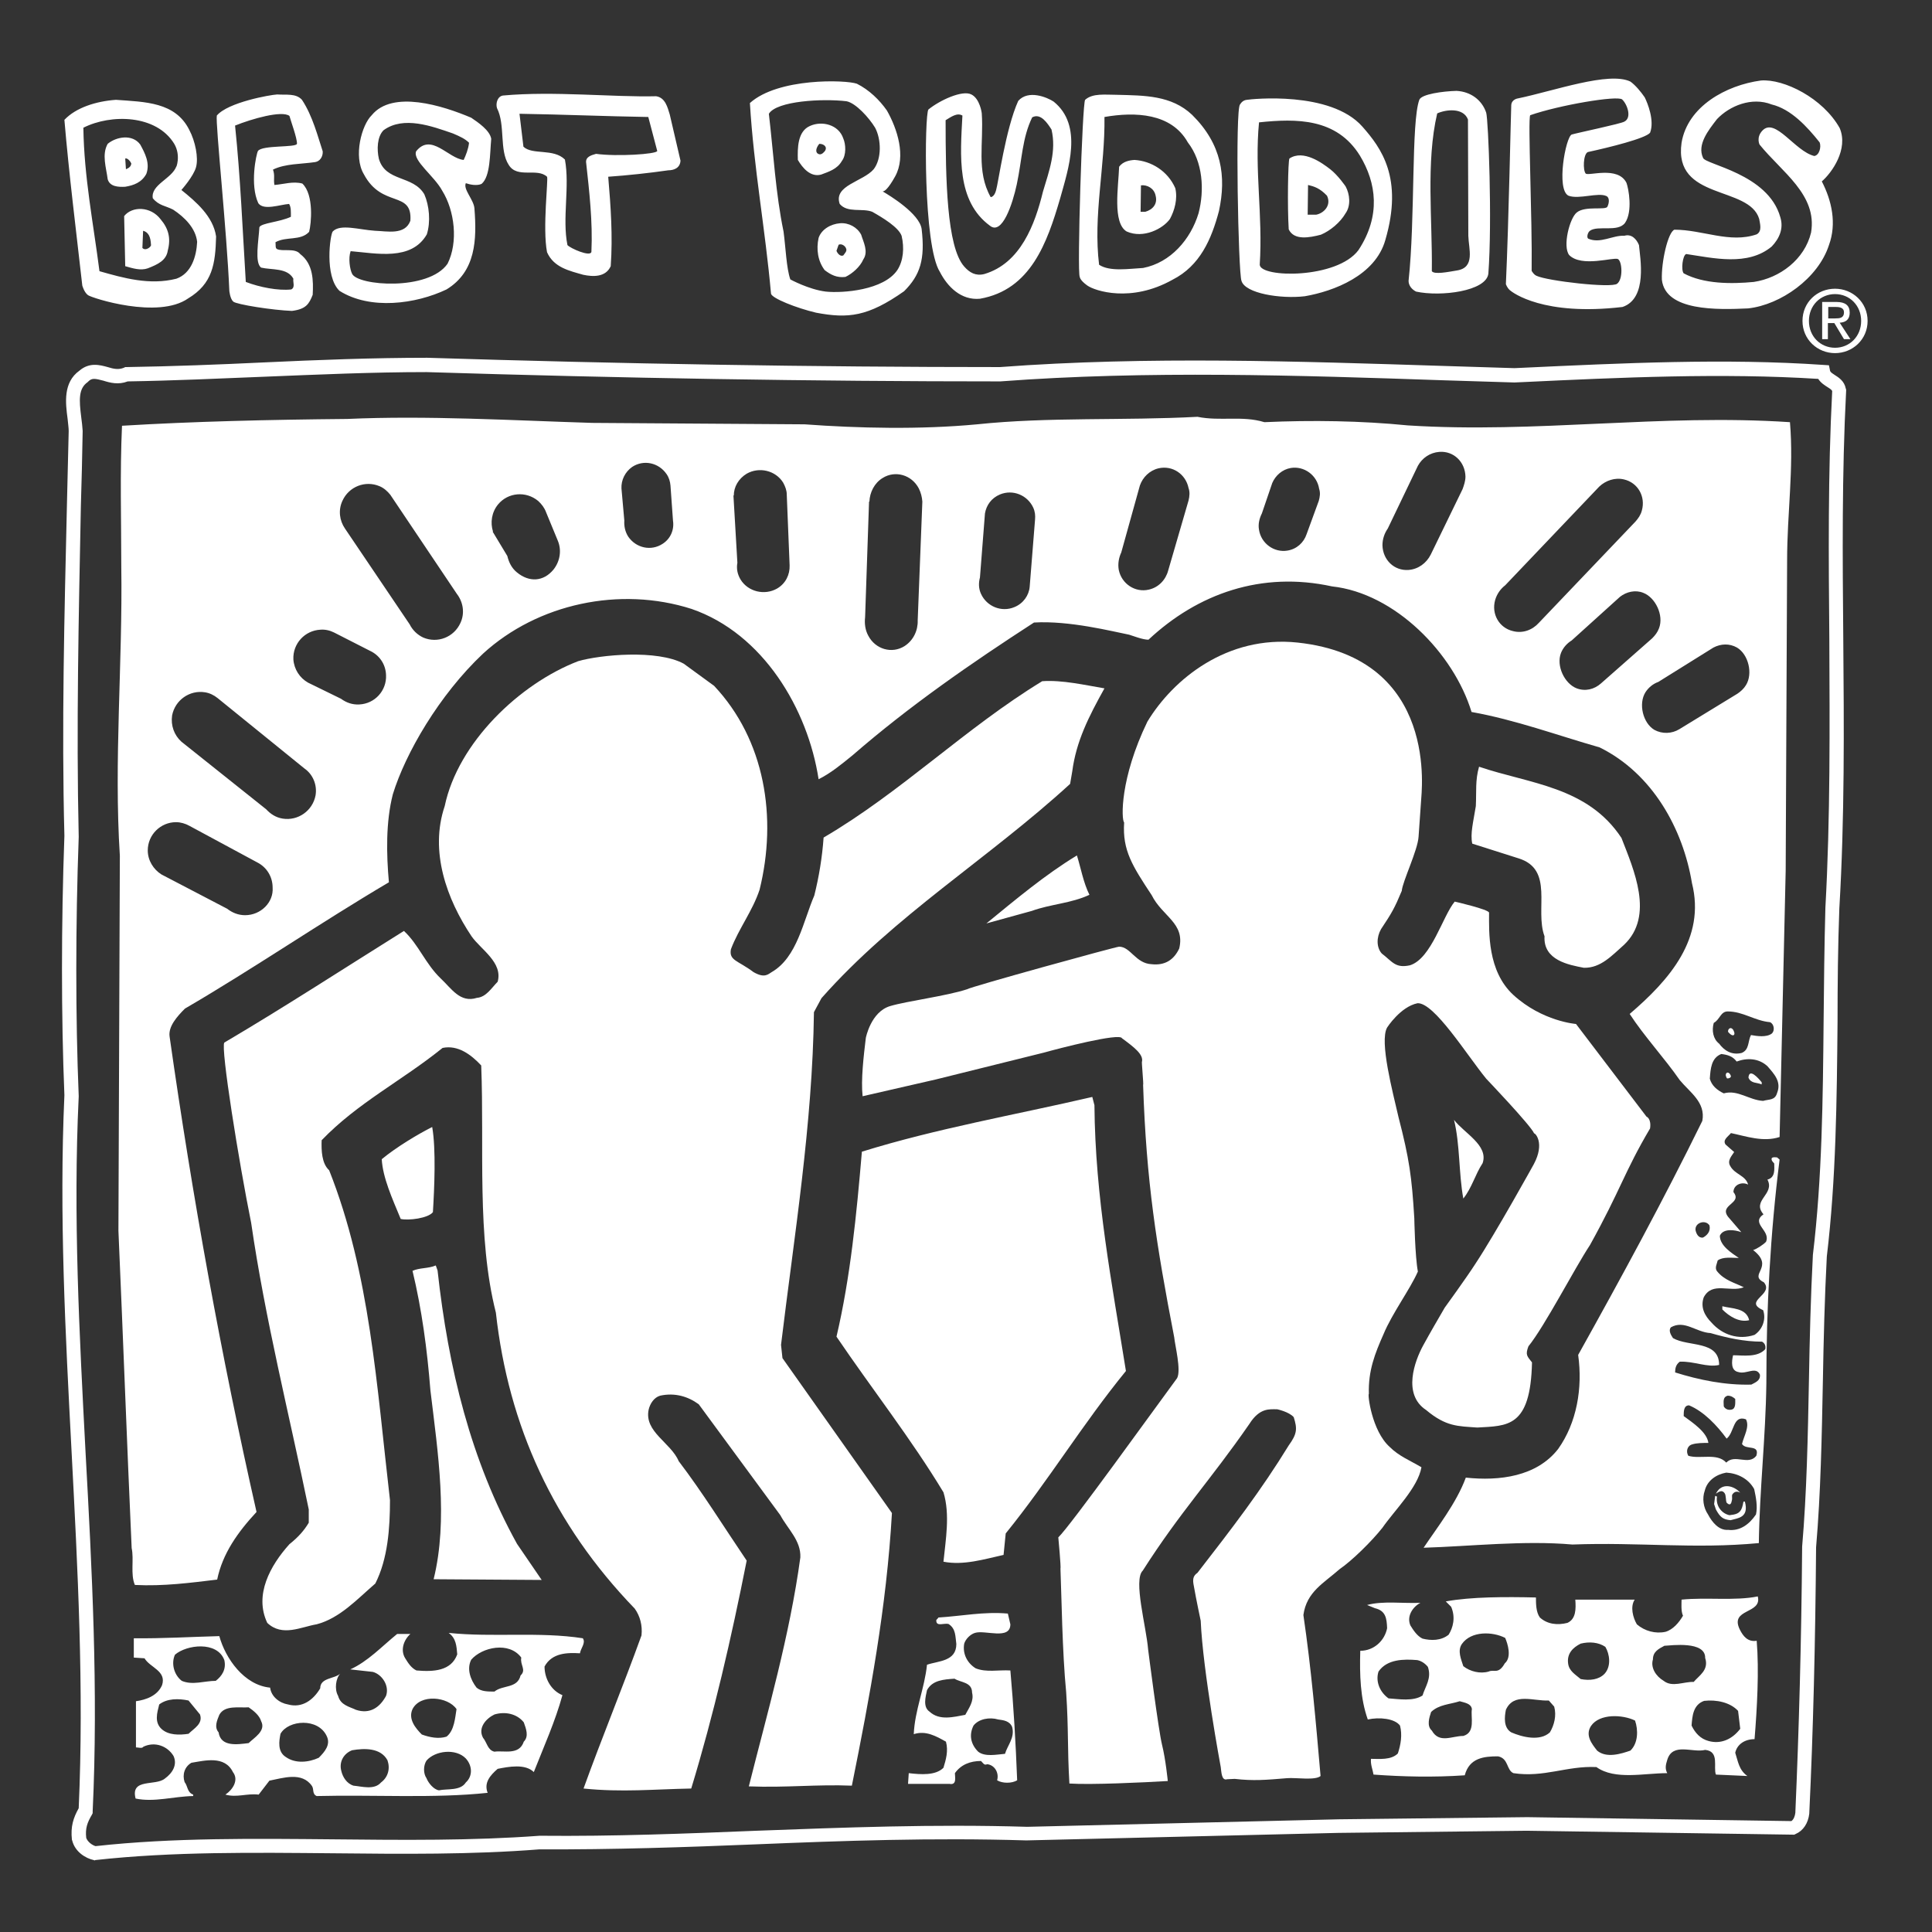
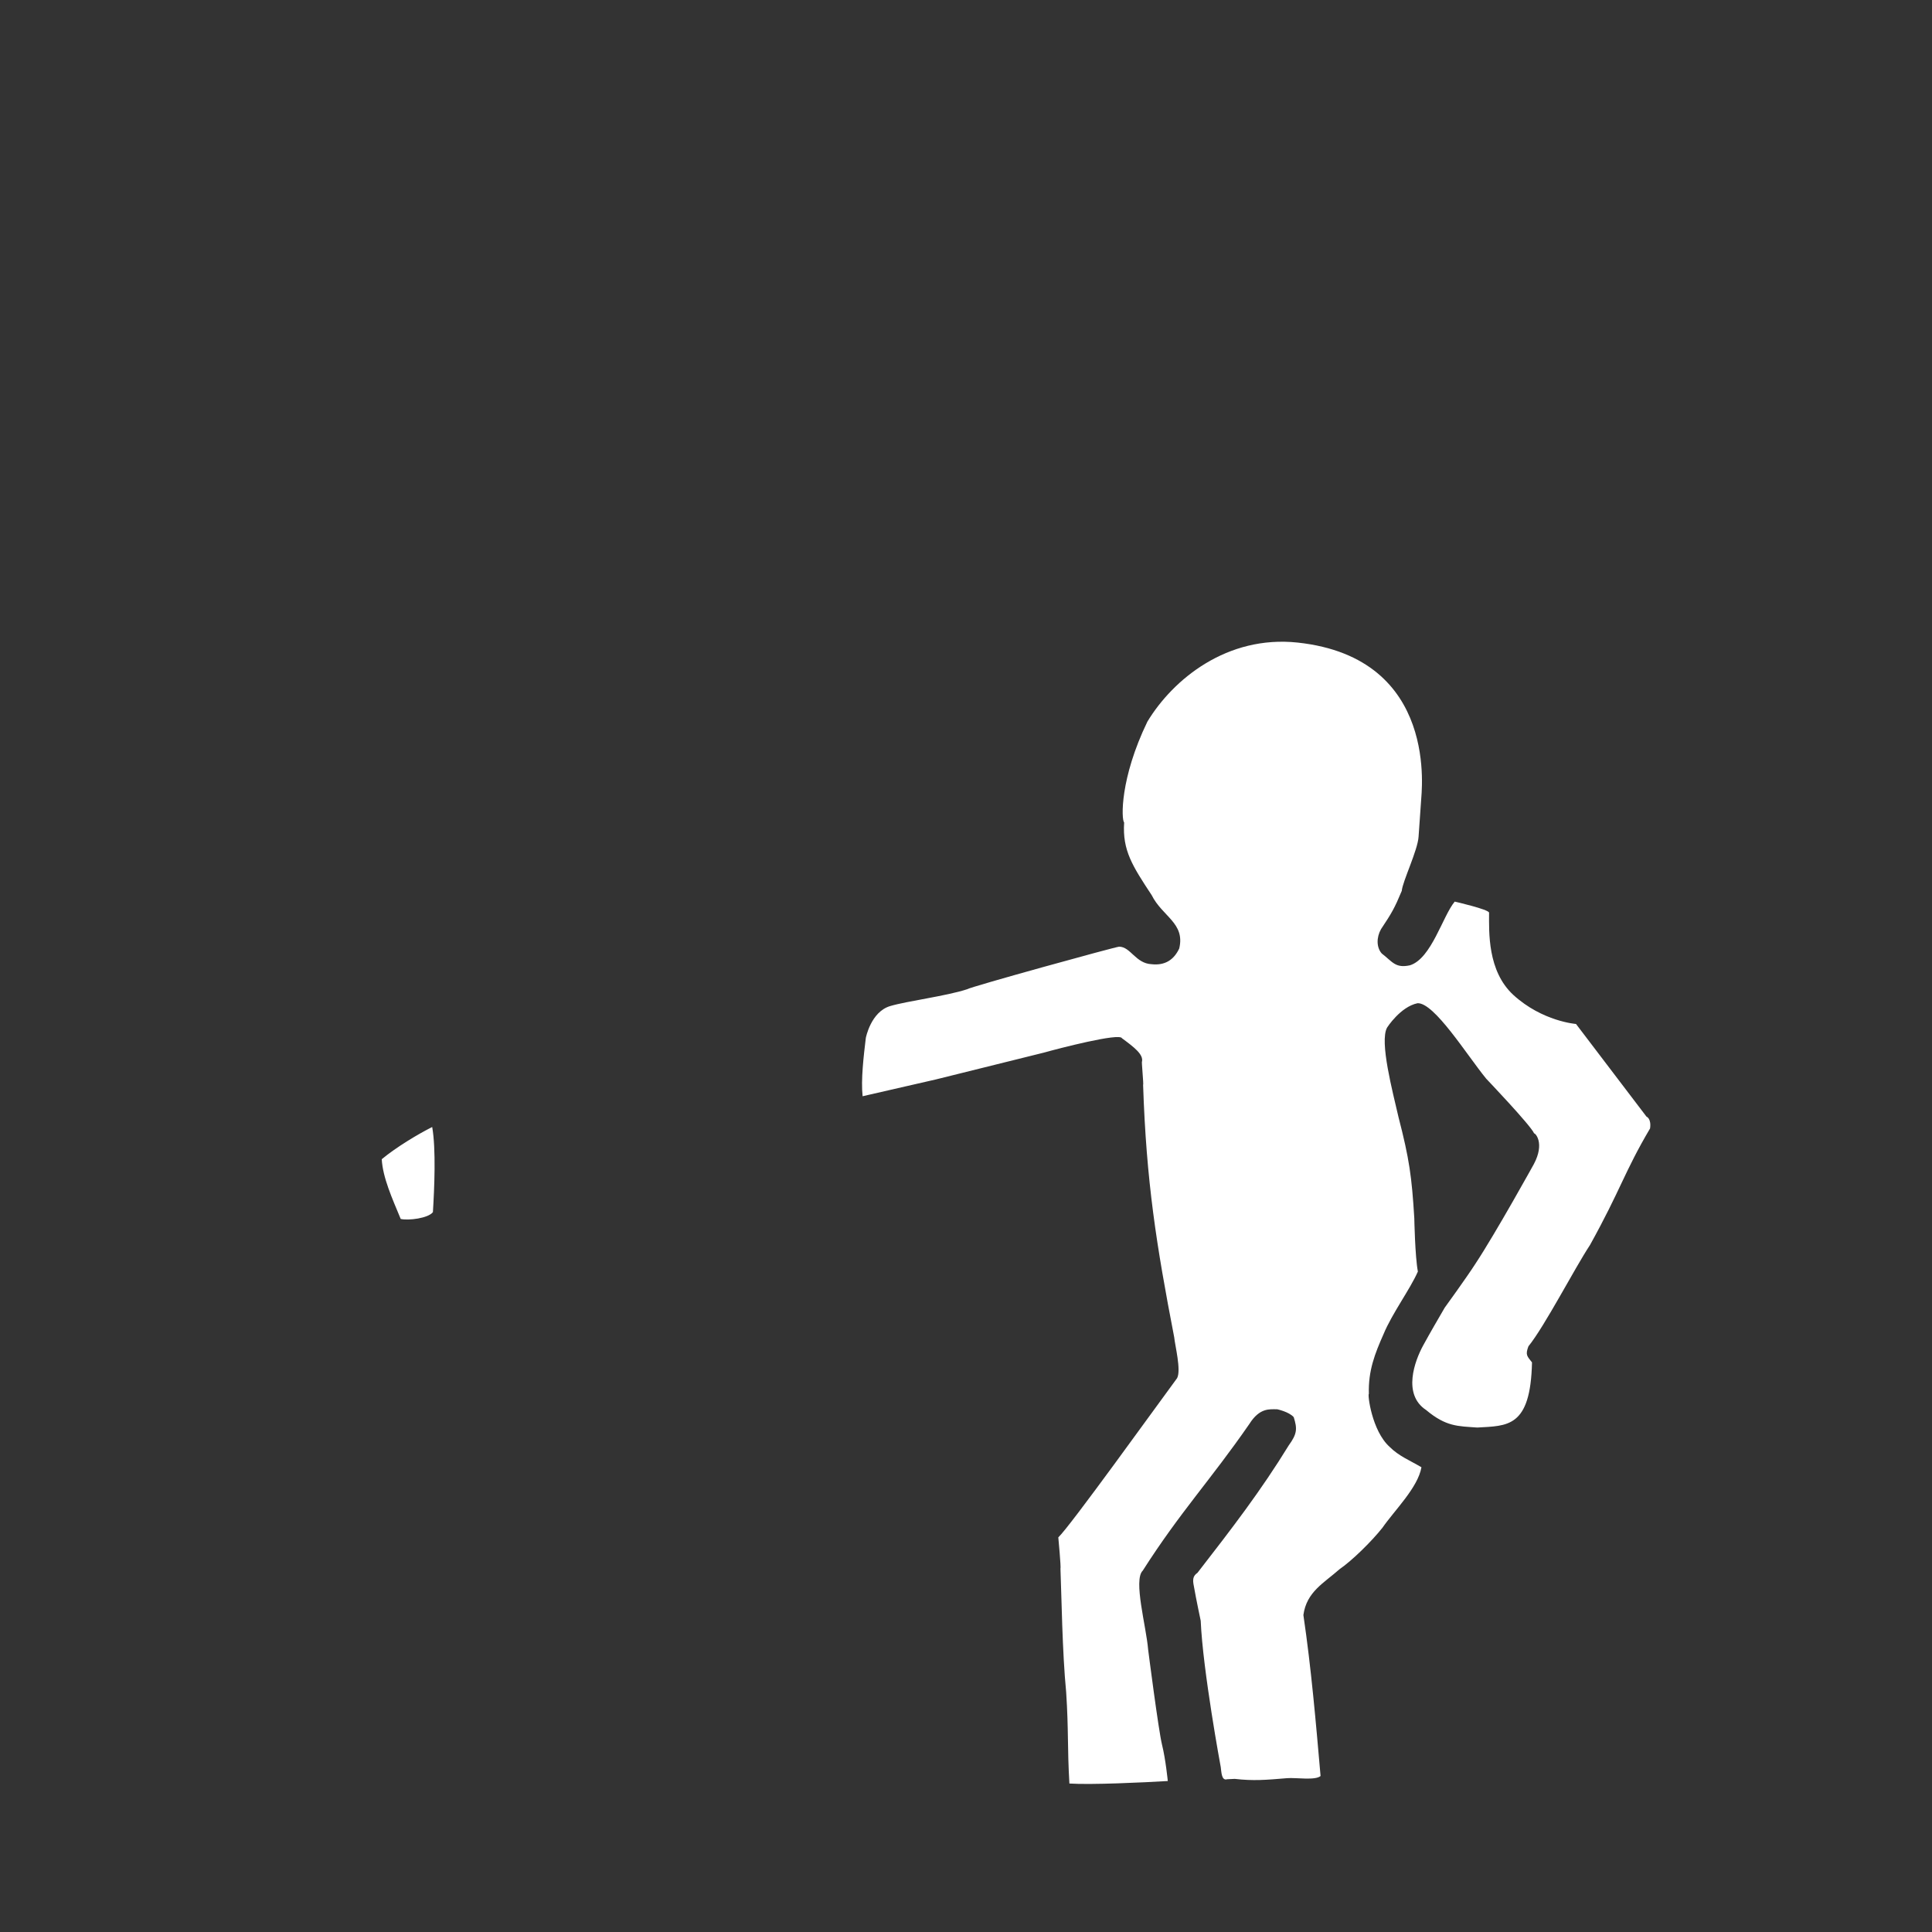
<svg xmlns="http://www.w3.org/2000/svg" version="1.1" id="Best_Buddies_Logo_Group" x="0px" y="0px" viewBox="0 0 540 540" style="enable-background:new 0 0 540 540;" xml:space="preserve">
  <rect x="0" y="0" width="540" height="540" fill="#333333" stroke="none" />
  <style type="text/css">
	.st0{fill:#FFFFFF;}
</style>
-   <path class="st0" d="M26.5,520l-0.3-0.1c-2.3-0.5-5.2-2.3-6-5.4l-0.1-0.3c-0.4-3.7,0.4-6.1,1.9-8.8c1.5-33.6-0.3-67.2-2-99.8  c-1.7-32.5-3.5-66.1-2-99.5c-0.9-22-0.9-47.7,0-72.5c-0.8-30.5,0-61.9,0.7-92.2c0.2-7,0.3-14,0.5-20.9c0-1-0.2-2.2-0.3-3.4  c-0.6-4.5-1.3-10.2,3.3-13.5c2.8-2.4,5.7-1.6,7.9-1c1.6,0.5,3,0.8,4.5,0.2l0.4-0.2l0.4,0c12.8-0.2,25.8-0.7,38.3-1.3  c15-0.7,30.5-1.3,45.7-1.3c54.4,1.7,108.2,2.6,160.1,2.6c41.3-3.1,83.6-1.6,124.5-0.3c6.4,0.2,12.9,0.4,19.3,0.6l2.2-0.1  c27.9-1.3,56.7-2.7,84.2-0.8l1.5,0.1l0.3,1.5c0.1,0.4,0.4,0.6,1.3,1.2c1.1,0.7,2.7,1.7,3.1,3.8l0.1,0.3l0,0.3  c-1.2,23.1-1,46.6-0.8,69.4c0.2,24.5,0.4,49.9-1.1,75.3c-0.4,10.6-0.5,21.3-0.5,31.7c-0.2,21.6-0.4,43.9-3,65.6  c-0.6,11.3-0.9,23.3-1.1,34.8c-0.3,15.4-0.6,31.4-1.9,46.5c-0.2,26.4-0.8,51.4-1.9,74.3l0,0.1c-0.3,2.7-1.7,4.8-3.8,5.7l-0.4,0.2  l-74.8-1.1l-52.6,0.6l-87.2,2.1l-0.1,0c-26-0.8-51.2,0.1-75.5,1.1c-19.6,0.8-39.9,1.5-60.5,1.4c-18.9,1.5-38.6,1.3-57.6,1.1  c-22.1-0.2-45-0.5-66.6,1.9L26.5,520z M24.1,513.7c0.4,1.1,1.6,2,2.6,2.3c21.7-2.4,44.6-2.1,66.7-1.9c19,0.2,38.6,0.4,57.4-1l0.1,0  l0.1,0c20.5,0.2,40.8-0.6,60.4-1.4c24.4-0.9,49.6-1.9,75.7-1.1l87.1-2.1l52.7-0.6l73.8,1.1c0.7-0.5,1-1.5,1.1-2.3  c1-22.8,1.7-47.8,1.9-74.2l0-0.2c1.3-15.1,1.6-31,1.9-46.4c0.2-11.6,0.5-23.6,1.1-35l0-0.1c2.6-21.6,2.8-43.8,3-65.2  c0.1-10.4,0.2-21.2,0.5-31.9c1.4-25.3,1.2-50.6,1.1-75.1c-0.2-22.7-0.4-46.3,0.8-69.3c-0.1-0.3-0.5-0.6-1.3-1.1  c-0.8-0.5-1.9-1.2-2.6-2.3c-27-1.7-55.2-0.4-82.6,0.9l-2.3,0.1l-0.1,0c-6.5-0.2-12.9-0.4-19.4-0.6c-40.8-1.4-83.1-2.8-124.2,0.3  l-0.1,0c-52,0-105.9-0.9-160.3-2.6c-15.1,0-30.6,0.7-45.5,1.3c-12.4,0.5-25.3,1.1-38,1.3c-2.6,1-4.9,0.4-6.8-0.2  c-2.3-0.6-3.2-0.8-4.2,0.2l-0.2,0.2c-2.6,1.8-2.4,5-1.8,9.8c0.2,1.3,0.3,2.6,0.4,3.8l0,0.1l0,0.1c-0.1,6.9-0.3,13.9-0.5,20.9  C22,172,21.3,203.3,22,233.8l0,0.1l0,0.1c-0.9,24.7-0.9,50.4,0,72.3l0,0.1l0,0.1c-1.6,33.2,0.2,66.7,1.9,99.2  c1.8,32.8,3.6,66.7,2,100.6l0,0.5l-0.2,0.4C24.4,509.4,23.8,511,24.1,513.7z" />
  <path id="Buddy_Orange_1_" class="st0" d="M121,338.8c-1.3,1.7-6.8,2.4-9,1.9c-2.4-5.8-5-11.5-5.3-16.7c4.1-3.4,10.3-7.1,14.1-9  C121.9,321.2,121.4,332.3,121,338.8z M406.6,252c-3.4,4.1-6.5,15.9-12.5,17.8c-4.1,0.9-4.9-1-7.9-3.3c-1.5-1.7-1.5-4.5-0.2-6.8  c3-4.5,3.8-5.9,5.8-10.7c0.2-2.6,4.5-11.4,4.7-15.2l0.7-10c0-1.7,5.4-39.9-34.5-44.2c-19.7-2.1-34.8,10.2-42,22.1  c-7.7,15.9-7.3,27.3-6.5,28.2c-0.5,7.8,2.3,12.1,7.7,20.3c3,6,9.4,7.8,7.7,14.9c-1.5,3.2-4,4.8-7.7,4.4c-4.5-0.2-5.9-4.9-9.1-4.9  c-0.9,0-41.5,11.2-42.5,11.9c-5.8,1.9-16.8,3.3-21.5,4.7c-5.4,1.6-6.8,8.9-6.8,8.9c-0.6,5-1.4,11.7-0.9,16.3l20.5-4.7l30.2-7.5  c3.9-1.1,21.2-5.6,21.8-4c3.4,2.5,6,4.5,5.6,6.5c-0.2-0.2,0.5,6.5,0.3,6.5c0.9,27.1,3.7,44.7,8.7,70.6c0.2,2.2,2,9.2,0.8,11.4  c-6.2,8.4-29.9,41.4-33.2,44.5c0,0,0.8,8.5,0.6,8.7c0.3,7.4,0.5,23.4,1.6,34.6c0.7,10.8,0.3,15.2,0.9,25.5c6,0.4,20.8-0.3,27.5-0.7  c0,0-0.6-6.1-1.6-10.1c-1-4-3.9-26.7-3.9-26.7c-0.5-6.3-4.2-19.4-1.5-22c10.6-16.6,18.8-25.1,29.8-41c2.9-4.6,5.7-4.1,7.8-4.1  c0,0,3.3,0.7,4.6,2.2c1,3.2,1,4.6-1.4,7.9c-7.8,12.7-15.8,23.1-25.5,35.6c-1.3,0.9-1.4,1.9-1,3.8c0.6,3.5,1.9,9.6,1.9,9.6  c0.6,14,5.6,40.9,5.6,40.9c0.2,1.4,0.2,3.9,1.8,3.4l2.1-0.1c5.2,0.6,8.7,0.3,14.7-0.2c2.4-0.2,7.8,0.7,9.3-0.6  c-1.3-14.9-2.6-30.1-4.8-45c0.9-6.5,5.7-8.9,10.1-12.8c3.5-2.4,9-7.8,12-11.6c3.4-4.9,9.9-11.2,10.9-16.9c-3.2-1.9-6.3-3.1-8.9-5.7  c-5-4.5-6.2-14.8-5.8-14.8c-0.2-6.5,1.7-11.3,4.1-16.7c2.4-5.8,7.4-12.5,9.6-17.5c-0.8-4.2-1-14.9-1-14.9  c-0.7-11.6-1.4-16.6-4.4-28.2c-1.6-7-5.4-21.2-3.2-25.1c0,0,3.7-5.8,8.5-6.8c4.7-0.2,13.8,14.5,19.2,21.1c0,0,12.5,13.1,13.4,15.3  c0.2-0.2,3.1,2.6-0.1,8.6c0,0-10.5,19-16.3,27.8c-2.5,3.9-8.6,12.3-8.6,12.3c-2.2,3.8-3.8,6.5-6.1,10.7c-2.2,4.1-5.8,13.5,0.9,17.9  c5.6,4.7,8.9,4.5,14.3,4.9c8.4-0.5,14.9,0.1,15.3-18.2c-1.4-1.8-1.9-2.1-1-4.5c4.6-5.7,12.9-21.8,17.2-28.3  c8.6-15.5,9.6-20.4,16.8-32.6c0.4-2.8-1-3.3-1-3.3l-19.7-25.9c0,0-9.4-0.7-17.5-8.1c-7.3-6.7-6.8-17.7-6.8-23  C416.2,254.2,406.6,252,406.6,252z" />
-   <path id="Buddy_Yellow_1_" class="st0" d="M453.2,234.2c3.4,8.8,9.3,21.8,0.7,29.9c-3.4,3-6.5,6.5-11.2,6.4  c-4.2-0.8-11.4-2.1-11-8.8c-2.8-7.5,2.8-18.7-7.3-21.8l-12.9-4.1c-0.6-2.8,0.3-6.1,1-10.5c0.2-4.1-0.2-7.2,0.9-11  C427.5,219.1,443.7,219.8,453.2,234.2z M191.1,185.5c-7.4-4-23.3-2.5-29.5-0.7c-16.4,6.3-33.6,22.8-37.3,40.5  c-4.3,12.7,0.6,26.1,7.5,36.4c2.6,3.7,8.8,7.3,7.3,12.7c-1.7,1.7-3.2,4.3-5.8,4.5c-4.7,1.5-7.1-2.6-10.1-5.4  c-4.3-4.1-6.2-9.5-10.3-13.3c-16.8,10.5-33.4,21.3-50.2,31.2c-1.1,1.3,4.1,33.6,7.5,50.4c3.9,26.9,10.6,53.4,16.1,80.1v3.7  c-1.3,2.2-3,4.1-5.4,6c-5.4,6-9.9,14.2-6.2,22c4.2,4,9.5,1.1,13.8,0.4c6.5-1.7,11.4-7.1,16.4-11.4c3.5-6.9,4.1-15.5,4.1-23.3  c-3.7-31.9-5.6-63.5-17-92.2c-2.1-1.9-2.2-5.6-2.1-8.4c10.1-10.5,22.4-16.6,33.8-25.8c4.3-0.9,8,1.9,10.8,4.9  c0.9,23-1.3,47.8,4.1,69.1c3.5,31.6,16.1,59.2,38.8,82.7c1.5,2.1,2.2,4.7,1.9,7.5c-5.2,14.4-11,28.4-16.2,42.8  c10.8,1.1,19.6,0.2,30.1,0c6.3-20.7,11.2-42,15.5-63.7c-6.3-9.3-12.3-19-19-27.8c-2.2-5.2-9.7-8.2-8.4-14.4c0.4-1.7,1.5-3.4,3.2-3.9  c4.1-0.9,7.8,0.2,10.8,2.4l22.8,31c2.1,3.9,5.8,7.1,5.6,11.8c-3,22-9.2,43.3-14.4,64c10.5,0.4,19-0.6,28.8-0.2  c5-24.8,9.7-49.9,11.2-76.2l-30.6-43.3l-0.4-3.7c3.7-30.6,8.8-61.6,9.2-93l2.1-3.9c20.5-23.2,46.7-39,69.5-59.9l0.6-3.5  c1.1-8.4,4.6-15.3,9-23.2c-5.4-0.9-11.8-2.4-17.4-2c-21.5,13.1-39.4,31-61.1,43.7c-0.4,5.6-1.3,11-2.6,16.2  c-3.1,7.2-4.8,17.3-11.9,21.4c-1,0.6-2,1.8-5.1,0c-4.4-3.3-6.9-3.2-6.3-6.4c2.2-5.8,6-10.6,8-16.6c5-20.2,1.5-41.9-12.7-57  L191.1,185.5z" />
-   <path id="Bottom" class="st0" d="M486.3,455.5c-3-6,6.3-4.3,5-9.3c-6.3,1.3-14.4,0.2-21.3,0.9c0,1.1-0.2,3.2,0.4,4.5  c-1.1,1.9-2.8,3.9-4.9,4.5c-2.8,0.6-5.8-0.2-8-2.1c-1.1-1.9-1.9-4.9-0.6-6.9h-16.6c0.2,2.6,0.2,5.4-2.2,6.5  c-2.8,0.7-5.6,0.4-7.7-1.5c-1.1-1.5-1.1-3.9-1.1-5.6c-8.6-0.2-18.1-0.2-25.2,1.1l1.5,1.5c1.3,3,0.5,5.9-0.7,7.8  c-2.1,1.7-4.9,1.7-7.3,1.1c-1.5-0.7-2.6-2.4-3.4-3.7c-1.1-2.6,0.7-5.2,2.8-6.3c-5,0.2-10.5-0.6-14.9,0.6l2.2,0.9  c3,0.7,3.3,2.8,3.4,5.6c-0.7,3.5-3.7,6.3-7.5,6.3c-0.2,6.7,0,13.3,2.1,19.2c3.2-0.7,7.5-0.3,9,1.7c0.7,2.6,0.2,5.4-0.6,7.8  c-1.9,1.9-5.2,1.5-7.5,1.5c-0.2,1.5,0.5,3.1,0.7,4.4c8.2,0.6,16.9,0.8,25.5,0.2c1.3-4.9,5.4-5.3,9.3-5.3c3,0.6,2.3,3.8,4.3,4.7  c8.6,1.3,14.9-2.1,23.2-1.7c5.2,3.7,13.3,1.7,19.8,1.7c-0.7-1.3-0.4-2.4,0-3.7c1.5-5,7.1-1.9,10.6-2.8c4.1,0.4,2.2,4.9,3,6.9  l8.8,0.4c-2.4-1.7-2.6-4.1-3.4-6.5c0.5-2.3,2.6-3.8,5.4-3.8c0.7-8.6,1.3-19.1,0.6-27.5C488.5,459,487.2,457.3,486.3,455.5z   M388.1,474.7c-2.4-1.7-3.7-4.7-2.8-7.5c2.4-3.5,7.1-3.5,10.8-3.2c1.1,0.2,2.2,0.9,3,1.9c1.1,3.2-0.7,5.4-1.5,8  C395,475.6,391,474.9,388.1,474.7z M409,485.2c-3.2,0-6.7,2.2-8.8-1.5c-1.5-1.3-0.7-3.7-0.2-5.2c2.2-2.1,5.2-2.1,8-3  c1.3,0.4,3.2,0.6,3.4,2.2C411,479.9,412.5,484.2,409,485.2z M416.1,467.2c-2.4,0.7-5.2,0-7.1-1.5c-0.6-1.9-1.7-4.3-0.4-6.2  c2.6-3.7,8.6-3.5,12.1-1.7c0.7,1.6,1.9,5.4-0.1,7.1C418.8,468.1,417.6,466.5,416.1,467.2z M433.2,484.2c-2.8,2.6-7.8,1.3-10.8,0  c-2.2-1.3-1.9-4.3-1.5-6.3c2.2-4.9,7.7-2.4,12-2.6l1.5,1.7C435.1,479.5,434.4,482.2,433.2,484.2z M441.8,469.3  c-1.5-1.3-3.2-2.2-3.5-4.3c-0.4-2.8,1.3-4.5,3.5-5.6c2.4-0.6,5-0.4,6.9,0.9c1.2,2,1.7,5.4-0.2,7.5  C446.9,469.5,444.3,469.8,441.8,469.3z M455.7,489.3c-2.6,0.9-6.7,2.2-9.3,0c-1.5-1.9-3.4-4.3-1.7-6.9c2.4-3.5,8.8-3.2,12.3-1.5  C457.9,483.5,457.9,487.2,455.7,489.3z M465,469.8c-2.2-1.3-3.7-3.7-3-6c0-2.1,1.5-2.9,3.2-3.8c2-0.1,11.5-1.4,11.4,3.4  c1.1,3.4-1.7,4.9-3.2,6.7C470.6,470,467.4,471.7,465,469.8z M477.5,486.6c-2.2-0.6-3.7-2.2-4.7-4.3c0.2-2.6,0.4-5.8,3.5-6.9  c3.4-0.4,7.3,0.4,9.5,2.8l0.6,5C484.2,486.1,481,487.6,477.5,486.6z M282.4,466.9c-3.4-0.2-6.7,0.6-9.7-0.6  c-2.4-1.5-3.7-4.1-3.2-6.9c0.4-1.3,1.7-2.6,3-3c2.8-0.9,9.9,2.1,9.9-2.4l-0.7-3c-6.7-0.6-12.9,0.7-19.4,1.1  c-0.2,0.4-0.7,0.6-0.6,0.9c0,1.7,2.2,0.6,3.4,0.9c2.1,1.3,1.9,3.5,2.2,5.6c0,4.9-5,4.7-8.2,5.8c-0.7,6.7-3.4,12.7-3.7,19.4  c3.4-1.1,6.3,0.6,9,2.1c0.7,2.6,0,5-0.7,7.3c-2.2,2.2-6.3,1.9-9.7,1.5l-0.2,3h11.6c2.1,0.4,1.5-1.9,1.5-3c1.7-2.4,4.3-3.4,7.3-3.4  c0.6,0.6,0.9,1.3,1.7,0.9c2.1,0.2,3.4,2.4,2.8,4.5c1.5,0.9,4.1,0.9,5.6,0C283.9,487.2,283.3,476.9,282.4,466.9z M259.8,478.4  c-1.9-1.3-1.1-4.1-0.7-6c1.5-2.8,4.7-3,7.7-3.2c1.7,1.1,4.9,0.9,4.9,3.9c0.6,2.4-0.9,4.3-1.9,6.2C266.5,479.9,262.6,481,259.8,478.4  z M280.9,490.2c-2.4,0.2-5.6,0.9-7.5-0.6c-2.1-2.1-2.6-4.7-1.3-7.3c1.5-1.9,4.5-2.4,6.9-1.7c1.5,0.2,3.2,0.4,3.9,2.1  C283.7,485.7,281.6,487.8,280.9,490.2z M162.9,457.9c-12.3-1.9-25-0.2-37.5-1.5c2.1,1.5,2.2,3.7,2.4,6c-1.7,4.7-6.7,4.9-11.4,4.5  c-1.5-0.7-2.4-2.2-3.2-3.5c-1.3-2.2-0.4-5,1.5-6.7H111c-4.3,3.5-8.2,7.7-13.1,9.9l6.3,0.7c2.6,0.7,4.7,3.9,3.7,6.7  c-1.7,3.2-4.5,5.2-8.4,3.9c-1.9-0.9-4.3-1.3-5-3.9c-1.1-1.9-0.6-5,0.6-6.2c-1.7,1.5-5.6,1.1-5.6,4.1c-1.9,3.2-5,5.6-9,4.5  c-2.4-0.4-4.7-2.2-5-4.7c-7.3-0.7-12.5-8.2-14.2-14.4c-7.7,0.2-16.1,0.7-23.9,0.6v5.4l3,0.2c1.5,2.6,6.2,3.5,4.9,7.5  c-1.3,3-4.5,4.1-7.3,4.5v12.9c0.7,0,1.7,0.4,2.1-0.2c3.2-1.5,6.7-0.2,8.4,2.6c1.1,2.4-0.2,4.7-2.4,6.3c-2.6,2.2-9.7-0.2-8.2,5.6  c5.2,1.1,10.6-0.6,16.1-0.7v-0.4c-1.7-0.6-1.5-2.4-2.4-3.5c-0.7-2.1,0-4.3,1.9-5.4c3.7-0.6,9.3-2.1,11.6,2.6c1.7,2.2,0,4.9-2.1,6.3  c3.2,0.9,6-0.4,9.3,0l3-3.9c3.7-0.7,9.1-2.6,11.9,1.5c0.6,0.9,0,2.2,1.3,2.8c15.9-0.4,32.9,0.7,47.8-0.9c-1.1-2.8,0.7-4.9,2.8-6.7  c3-0.6,7.7-1.5,10.1,0.9c2.8-7.1,6-14.2,8-21.5c-3.2-1.3-5-4.7-5-8c2.1-3.9,6.5-3.9,9.9-3.7C162.3,460.7,163.8,459.2,162.9,457.9z   M52.7,484.6c-2.6,0.4-5.6,0.4-7.5-1.3c-2.1-1.9-1.3-4.5-0.7-6.9c2.2-1.7,5.4-1.7,8.2-1.1l3.2,3.9C56.8,481.8,54.2,483.1,52.7,484.6  z M50.8,469.8c-2.2-1.7-3-4.9-1.9-7.3c3.2-2.8,11.8-3.9,13.8,1.5c0.6,2.6-0.7,4.5-2.4,5.8C57.2,469.8,53.8,471.1,50.8,469.8z   M69.5,487.2c-3.2,0.4-7.8,1.1-8.4-3c-1.3-1.5-0.4-3.4,0.2-4.9c1.5-2.8,5.6-1.9,8.2-2.1c1.3,0.9,3,2.2,3.5,3.9  C74.4,483.8,71,485.7,69.5,487.2z M89.1,491.3c-2.8,1.3-6.5,1.7-9.2-0.2c-2.4-1.5-1.9-4.5-1.5-6.5c2.2-3.9,10.5-4.5,12.9,0.6  C92.5,487.6,90.8,489.6,89.1,491.3z M106.5,498.2c-1.9,2.2-5.4,1.1-7.7,0.9c-1.9-0.6-3-2.4-3.4-4.1c-0.7-2.6,0.7-4.9,3-5.8  c3.5-0.6,8-0.7,9.9,2.8C109.1,494.3,108.5,496.7,106.5,498.2z M115.3,477.7c2.2-4.3,9.9-3.5,12.3,0c-0.4,2.4-0.6,6-2.8,7.7  c-2.2,0.7-4.7,0.2-6.9-0.6C116.2,483.1,114,480.5,115.3,477.7z M130.2,498.2c-1.5,2.4-5.2,1.7-7.5,2.2c-1.5-0.2-3-2.1-3.5-3.4  c-0.9-1.3-0.9-3.5,0-4.9c2.4-2.8,8.2-3.5,11-0.6C132.1,493.6,132.1,496.5,130.2,498.2z M131.7,463.9c3-3.5,10.6-5.2,14-0.6  c-0.4,2.1,1.5,3.4-0.2,5c-0.9,3.7-5,2.6-7.3,4.5c-1.9,0-3.7,0-5-1.1C131.5,469.5,130.4,466.5,131.7,463.9z M146.4,486.8  c-1.3,3.9-5.6,2.4-8.2,2.8c-1.9-0.4-2.1-2.6-3.2-3.9c-1.5-2.8,0.9-5.4,3.2-6.5c3-0.9,6.3-0.2,8.2,2.2  C147,483.1,147.9,485.3,146.4,486.8z" />
-   <path id="Background_Teal" class="st0" d="M414.4,325.1c-2.1,3.2-3,6.9-5.4,9.9c-1.3-7.1-0.9-15.1-2.6-22  C409.2,316.7,416.1,320.1,414.4,325.1z M305.3,306.6c-21.5,5-43.5,8.8-64.4,15.3c-1.5,17.6-3.2,35.1-7.1,51.7  c9.9,14.6,20.9,28.6,29.9,43.5c1.9,6.2,0.6,13.4,0,19.4c5.6,1.1,11.4-0.7,16.8-1.9l0.6-6c12-14.8,21.5-30.6,33.6-45.4  c-3.9-24.5-8.6-48.4-8.8-74.3L305.3,306.6z M275.7,258.1l12.7-3.5c5.2-1.9,11-2.1,16.1-4.5c-1.7-3.4-2.4-7.5-3.5-11  C292.1,244.5,283.9,251.4,275.7,258.1z M121.8,353.7c-2.1,0.9-4.5,0.6-6.5,1.5c2.6,10.8,4.1,22,5,33.4c2.1,17.4,5,36.2,0.9,52.8  l30.2,0.2l-6.9-10.1c-12.9-23.3-19.2-49.1-22.2-76.4L121.8,353.7z M482,417.3c0.5,0.6,0.3,2.1,0.6,2.7c1,1,1.3,0.3,1.5-0.8  c0.1-0.4-0.1-1.2,0.1-1.5c0.4-0.6,1.1-1.1,2.2-0.5c-1.7-1.9-5.2-3-6.8,0.3C480.7,416.7,481.4,416.5,482,417.3z M500.3,118  c-36-2.4-71,3.2-106.8,0.9c-13.1-1.3-26.9-1.5-40.1-0.9c-6.2-1.9-12.3-0.2-18.7-1.5c-20.7,1.1-41.6,0-61.6,2.1  c-15.9,1.5-33.2,1.1-48.2,0l-59.4-0.4c-22.6-0.7-46.1-2.1-68.5-1.1c-21.8,0.2-43.1,0.7-62.9,1.9c-0.6,13.3-0.2,26.3-0.2,39.4  c0.4,26.9-2.1,54.3-0.4,80.8L33.1,344c1.3,29.7,2.4,59.9,3.7,88.7c0.7,3.2-0.4,7.3,0.9,10.3c8,0.4,15.5-0.6,23-1.5  c1.5-7.3,5.8-13.3,11-18.9c-9.9-43.7-17.9-87.9-24.3-132.9c-0.4-2.8,2.1-5.6,4.3-7.8c19.2-11.2,37.7-23.9,57-35.3  c-0.7-7.8-0.9-16.8,1.1-24.6c3.5-11.4,12.9-27.7,25.2-39.3c15.3-14,38.3-18.9,58.3-12.5c20,6.9,32.5,28,35.5,47.6  c3.4-1.7,6.3-4.1,9.5-6.7c15.9-13.8,33.1-25.7,50.7-37.1c9.9-0.6,22,2.5,26.6,3.4c1.3,0.4,3.8,1.4,5.4,1.4  c13.8-12.9,31.6-19.2,51.3-14.9c17.6,1.9,34,18.7,39,35.1c12.3,2.2,23.9,6.5,35.8,9.9c14.8,7.3,23.3,22.8,25.8,37.9  c3.9,15.5-6.3,27.1-17.4,36.6c4.1,6.3,9.7,12.3,14,18.5c2.8,3.4,7.3,6.2,6.3,11.4c-10.8,22-22.6,43.7-34.7,65.4  c1.3,9.3-0.4,19-5.6,26.3c-6,7.7-16.4,9-25.8,8c-2.6,7.1-8.2,14.2-11.8,19.6c13.1-0.4,28-2.1,41.6-0.9c18.7-0.7,34,1.3,52.1-0.4  c0.2-14.9,1.9-29.5,2.1-44.6c0-21.3,1.1-41.8,3.7-62.6l-0.7-0.6c-0.4,0-1.1-0.2-1.5,0.2c-0.2,0.7,0.4,1.1,0.7,1.5  c0,1.5,0.4,3.9-1.9,4.5c2.2,4.1-4.5,5.8-1.1,9.7c-3.7,2.6,2.1,4.5,0.7,7.7c-0.9,0.9-2.6,2-3.6,2.3c6.2,4.8-1.5,6.8,3,9  c3,3.5-6,5.2-0.2,7.8c0.9,2.6-0.2,5.4-2.4,6.9c-4.5,1.5-9,0-12-3.4c-1.9-1.9-3.2-4.3-2.2-7.1c2.4-4.5,7.3-1.3,11.2-2.8  c-2.6-1.3-5.4-1.9-7.5-4.5c-0.7-0.9,0-2.1,0.2-3c1.5-1.1,4-0.7,5.9-0.7c-1.9-1.3-5.3-3.4-5.3-6.2c0.9-2.1,4.1-1.7,6-1l-3.7-4.3  c-2.6-3.4,4.1-3.7,1.5-6.9c0-2.1,2.4-3,4.1-2.1c-0.7-2.6-3.7-2.8-5-5.2c-0.9-1.5,0.4-2.8,1.1-3.9l-2.4-2.1c-0.9-1.3,0.7-2.2,1.5-3.2  c4.3,0.9,9,2.6,13.6,1.1c0.6-24.8,1.1-49.3,1.7-74.5l0.4-86.6C499.5,143.4,501.4,131.1,500.3,118z M68.5,255.8c-1.9,0-3.6-0.7-5-1.8  l-18.4-9.6l0,0c-2.2-1.4-3.8-3.9-3.8-6.7c0-4.4,3.6-7.9,7.9-7.9c1.3,0,2.6,0.4,3.7,1l0,0l19.1,10.3l0,0c2.5,1.3,4.2,3.9,4.2,7  C76.5,252.2,72.9,255.8,68.5,255.8z M88.2,222.3c-0.8,4.3-4.9,7.2-9.2,6.5c-1.9-0.3-3.4-1.3-4.6-2.6l-23.7-18.9l0,0  c-2-1.8-3-4.5-2.6-7.3c0.8-4.3,4.9-7.2,9.2-6.5c1.3,0.2,2.5,0.8,3.5,1.6l0,0l24.3,19.7l0,0C87.4,216.4,88.7,219.3,88.2,222.3z   M100.4,196.9c-1.9,0.1-3.6-0.5-5.1-1.6l-9.2-4.5l0,0c-2.3-1.3-3.9-3.7-4.1-6.5c-0.2-4.4,3.2-8.1,7.6-8.3c1.3-0.1,2.6,0.2,3.8,0.8  l0,0l10,5.1l0,0c2.6,1.2,4.4,3.7,4.5,6.8C108.1,193,104.8,196.7,100.4,196.9z M128.7,174.1c-1.8,4-6.4,5.8-10.4,4.1  c-1.7-0.8-3-2.1-3.8-3.7l-18.1-26.8l0,0c-1.5-2.2-1.9-5.1-0.7-7.7c1.8-4,6.4-5.8,10.4-4.1c1.2,0.5,2.2,1.4,3,2.4l0,0l18.6,27.7l0,0  C129.4,168.2,130,171.3,128.7,174.1z M154.7,159.2c-2.8,3.4-6.8,3.6-10.2,0.8c-1.5-1.2-2.3-2.9-2.7-4.6l-4.1-6.8l0.1,0  c-0.8-2.5-0.4-5.4,1.4-7.6c2.8-3.4,7.8-3.8,11.2-1c1,0.9,1.8,2,2.2,3.1l0,0l3.3,8l0,0C157,153.7,156.6,156.8,154.7,159.2z   M185.2,152c-3.2,2.1-7.4,1.2-9.6-2c-0.9-1.4-1.2-3-1.1-4.5l-0.8-9l0,0c-0.1-2.3,1-4.6,3-6c3.2-2.1,7.4-1.2,9.6,2  c0.7,1,1,2.1,1.1,3.2l0,0l0.7,9.8l0,0C188.5,148.1,187.4,150.6,185.2,152z M220.7,158c0.1,2.6-1.1,5.1-3.5,6.5  c-3.5,2-8.1,0.9-10.2-2.5c-0.9-1.5-1.2-3.1-0.9-4.7l-1.1-18.8l0.1,0c0-2.4,1.3-4.7,3.6-6.1c3.5-2,8.1-0.9,10.2,2.5  c0.6,1.1,1,2.2,1,3.3l0,0L220.7,158L220.7,158z M256.5,173.4L256.5,173.4c0.1,2.8-1.2,5.6-3.7,7.2c-3.5,2.2-8.1,0.9-10.1-2.9  c-0.9-1.6-1.1-3.5-0.9-5.2l1.1-32.3l0.1,0c0.1-2.6,1.4-5.2,3.7-6.6c3.5-2.2,8.1-0.9,10.1,2.9c0.6,1.2,0.9,2.4,1,3.7l0,0L256.5,173.4  z M287.8,164L287.8,164c-0.2,2.4-1.8,4.7-4.3,5.7c-3.6,1.5-7.7-0.2-9.3-3.7c-0.7-1.5-0.7-3.1-0.3-4.6l1.4-17.9l0,0  c0.4-2.3,1.8-4.3,4.2-5.3c3.6-1.5,7.7,0.2,9.3,3.7c0.5,1.1,0.6,2.2,0.5,3.3l0,0L287.8,164z M332.2,139.9l-5.7,19.6l0,0  c-0.7,2.6-2.7,4.7-5.4,5.3c-3.8,0.9-7.6-1.6-8.4-5.5c-0.3-1.7,0-3.4,0.7-4.9l5.2-18.7l0,0c0.8-2.3,2.7-4.2,5.2-4.8  c3.9-0.9,7.6,1.6,8.4,5.5C332.6,137.5,332.5,138.7,332.2,139.9L332.2,139.9z M368.6,140l-3.4,9.3l0,0c-0.8,2.4-2.8,4.2-5.4,4.6  c-3.7,0.6-7.3-2-7.9-5.8c-0.3-1.6,0.1-3.2,0.8-4.6l2.9-8.5l0,0c0.9-2.1,2.8-3.8,5.2-4.2c3.7-0.6,7.3,2,7.9,5.8  C369.1,137.8,368.9,138.9,368.6,140L368.6,140z M408.8,136.7l-8.9,18.3l0,0c-1.2,2.4-3.5,4.1-6.2,4.3c-4,0.3-7.2-2.8-7.3-6.9  c0-1.8,0.6-3.4,1.5-4.7l8.4-17.5l0,0c1.2-2.2,3.4-3.7,6-3.9c4-0.3,7.2,2.8,7.3,6.9C409.6,134.4,409.2,135.6,408.8,136.7L408.8,136.7  z M495.2,288.9c-1.5,1.1-4.1,0.7-5.8,0.4c-0.9,1.7-0.4,4.1-2.6,5c-2.8,0.7-4.9-0.7-6.3-2.6c-1.7-1.3-2.1-3.7-1.5-5.8  c1.7-0.9,1.9-3.2,3.9-3.2c4.3,0,7.5,2.6,11.8,3C495.8,286.1,496.2,288,495.2,288.9z M430.1,174.1c-1.8,2-4.5,3-7.2,2.3  c-3.9-0.9-6.1-4.8-5-8.7c0.5-1.7,1.5-3.1,2.8-4.1L447,136l0,0c1.8-1.7,4.4-2.6,6.9-2c3.9,0.9,6.1,4.8,5,8.7c-0.3,1.2-1,2.2-1.8,3.1  l0,0L430.1,174.1L430.1,174.1z M447.5,191c-1.9,1.7-4.4,2.3-6.8,1.4c-3.4-1.3-5.8-6.3-4.4-9.9c0.6-1.5,1.7-2.7,3-3.5l13.5-12.2l0,0  c1.8-1.4,4.3-2,6.5-1.1c3.4,1.3,5.8,6.3,4.4,9.9c-0.4,1.1-1.1,2-1.9,2.8l0,0L447.5,191L447.5,191z M469.4,203.8L469.4,203.8  c-2.1,1.3-4.8,1.4-7,0.2c-3.2-1.9-4.5-7.3-2.5-10.5c0.9-1.4,2.2-2.4,3.6-2.9l15.4-9.6l0,0c2.1-1.1,4.5-1.2,6.6,0  c3.2,1.9,4.5,7.3,2.5,10.5c-0.6,1-1.5,1.8-2.4,2.4l0,0L469.4,203.8z M490.8,423.3c-1.9,2.8-4.5,4.7-7.8,4.3  c-2.6,0.2-4.5-2.2-5.6-4.3c-1.3-1.9-1.7-4.5-0.9-6.7c0.7-2.8,3.2-4.5,6-5c3.2,0.2,6.2,1.7,7.8,4.6  C490.8,418.5,491.3,421.1,490.8,423.3z M490.9,406.9c-2.2,2.8-6-0.6-8.4,1.9c-2.6-2.8-7.3-0.9-10.6-1.9c-0.7-1.1-0.4-2.8,1.1-3.2  c1.3-0.4,3-0.4,4.5-0.4c-0.4-3-4.3-5.6-6.9-7.5c0-1.3,0-3,1.5-3c4.1,1.7,7.8,5.6,10.5,9.3c2.2-1.7,1.7-6.7,5.4-5.4  c1.1,2.1-0.6,4.7-1.1,6.9C488,405.4,491.9,403.6,490.9,406.9z M482.9,390.1c0.9,0,1.5,0.4,2.1,0.9c0,1.1,0.2,2.8-1.1,3  c-0.9,0.2-1.7-0.2-2.1-0.9C481.8,392,481.4,390.5,482.9,390.1z M478.1,372.6c4.5,1.3,9.3,2.4,14.4,2.4c0.7,0.4,1.1,1.1,0.9,2.1  c-2.2,2.4-6.2,1.7-9,1.7c-0.4,1.7-0.7,4.3,1.5,4.7c2.2,0.7,4.9-1.7,6,0.7c0.2,1.7-1.3,2.2-2.4,2.8c-7.3,0.2-14.6-1.3-21.3-3.4  c0-1.1,0.2-2.2,1.3-3c3.9-0.2,7.7,1.7,11,0.9c0-6.9-8.6-5-12.9-7.5c-0.6-0.9-1.3-2.1-0.6-3C470.8,368.8,474.1,372.4,478.1,372.6z   M476,345.9c-1.3,0.2-1.9-1.1-2.1-2.1c-0.2-2.1,2.8-3,3.9-1.3C478.2,344.2,477.1,345.3,476,345.9z M496.7,305.5  c-0.6,2.1-2.2,1.7-3.9,2.2c-3.9-0.2-7.1-3.2-11-2.1c-1.9-0.9-3.4-2.2-3.9-4.1c0.2-2.8,0.4-5.8,3.2-6.9c1.7,0.2,3.2,0.6,4.3,2.1  c3-1.1,6.2-0.9,8.6,1.3C495.8,300.1,498,302.3,496.7,305.5z M487.7,419.7c1.2,4.5-1.9,4.6-4,5.2c-2.1-0.2-2.9-0.8-4.1-3l-0.5-1.5  l0.3-2.3l0.5,0.2c-0.4,2.8,1.5,4.8,3.5,5.2c1.7-0.2,2.9-0.4,3.5-2.1l0.2-0.7l0.2-1L487.7,419.7z M483,288.4c0,0-0.1-0.7,0.5-1  c0.5-0.2,0.9,0.4,0.9,0.4s0.7,1.1,0.2,1.5C484,289.7,483,288.4,483,288.4z M483.8,300.8c0,0.4-0.6,0.7-1.1,0.6c0,0-0.5-0.7-0.3-1.2  C482.6,299.5,483.5,299.7,483.8,300.8z M492.4,302.5v0.6c-1.3-0.6-3-0.2-3.7-1.9C488.9,298.4,491.5,301.4,492.4,302.5z M481.4,365.1  c2.6,0.7,6.7,0.4,7.5,3.9c-2.8,0.7-5.6-1.1-7.5-3V365.1z" />
-   <path id="Best_Buddies_Violet" class="st0" d="M517,87.4c0-2-1.2-3-3.7-3h-4v10.4h1.6v-4.5h1.8l2.7,4.5h1.8l-3-4.6  C515.9,90.1,517,89.3,517,87.4z M511,89v-3.2h2.1c1.1,0,2.3,0.2,2.3,1.5c0,1.6-1.2,1.7-2.5,1.7H511z M512.9,80.7c-5,0-9.1,3.8-9.1,9  c0,5.2,4.2,9,9.1,9c4.9,0,9.1-3.8,9.1-9C522,84.5,517.8,80.7,512.9,80.7z M512.9,97.2c-4.1,0-7.3-3.2-7.3-7.5c0-4.3,3.2-7.5,7.3-7.5  c4.1,0,7.3,3.2,7.3,7.5C520.2,94,517,97.2,512.9,97.2z M511.2,68.5c2.2-6,0.8-12.4-2-17.8c2.8-2.4,7.5-9,5-14.9  c-4.7-8.4-15.6-13.8-22-13.3c-9.7,1.3-20.5,7.2-22.2,17.4c-2.3,16.2,18.9,11.9,21.7,21.3c0.2,1.3,0.9,3.4-0.7,4.3  c-7.5,2.6-15.1-1.3-23-1.3c-1.8,0.7-3.7,9-3.5,14c1,8.8,15.5,8.4,24.1,8C497.7,85.2,508.2,77.8,511.2,68.5z M490.2,78.8  c-6.3,0.6-14,0.6-19.6-2.4c-0.8-0.9-0.3-5.1,0.7-5.4c7.5,1.1,17.2,3.5,23.9-2.1c2.1-2.2,3.4-5,2.4-8.2C494.2,48.5,476.5,46,476,44.1  c-1.7-3.7,1.5-7.7,3.9-10.8c3.5-3.7,9.7-6.3,15.3-4.1c5.4,1.3,9.9,6.2,13.4,10.6c0.5,1.3-0.1,3.6-1.5,3.8  c-5.4-1.3-10.9-10.9-14.5-7.1c-1.8,1.9-0.8,3.9-0.8,3.9c6.2,7.7,16.2,14,14.4,24.6C504.4,72.5,497.5,77.7,490.2,78.8z M455.7,22.8  c-6-2.9-21.3,2.6-31.4,4.7c0,0-1.8,0.2-1.9,1.9c-0.1,1.6-0.7,32.7-1.5,50c0,0,0.3,1,1.1,1.7c0.8,0.7,9.4,7.3,31.5,4.7  c7.1-2.4,4.9-13.8,4.6-17.3c-0.7-1.7-2.1-3.2-4.1-2.6c-3.2-0.2-6.7,2.3-10.1,0.8c-0.5-0.4-0.1-1.8,0.5-2.2c2.2-1.6,7.8,0.5,9.8-2.2  c2.2-3.2,1-9.6,0.4-11.2c-2.4-4.8-10.7-1.8-11.4-2.6c-0.8-0.9-0.7-5.4,0.6-6c6-1.3,16.1-3.8,17.4-5.4c1.3-3.4-0.7-8.3-1.5-9.9  C458.6,25.6,457.1,23.8,455.7,22.8z M454,34c-1,0.6-13,3.1-14.7,3.6c-1.7,0.7-4.4,15.4-0.9,17.1c2.9,1.1,8.3-1,10.6,0.1  c0.9,0.4,0.8,1.9,0.3,2.9c-0.3,1.2-6.2-0.3-8.6,1.7c-2,1.6-4,9.5-2.1,11.9c3.5,3.5,12.4,0.5,13.6,1.1c1.2,0.6,1.5,5.6-0.2,6.9  c-1.6,1.3-19.6-0.8-22.5-2.2c-0.8-0.3-1.4-1.4-1.4-1.4c0.2-14.8-1.1-42.4-0.4-43.5c8-2.8,24.4-5.6,25.7-4.4  C454.8,29.1,456.2,32.9,454,34z M407.1,25.4c-3.8,0.1-9.8,0.9-10.4,2.5c-2.3,6.3-1.1,33.1-3,50.6c0,1.3,0.9,2.4,2.1,3  c6.9,1.5,19.6-0.1,20.2-5c1.1-14.8,0-42.9-0.6-45C414.2,27.9,411,25.6,407.1,25.4z M407.2,75.6c-2.4,0.4-6.3,1.2-7,0.2  c0.2-14.2-1.7-30.4,1.5-44.1c2.4-1.1,7.3-1.7,8.6,1.7l0.1,32.5C410.5,69.6,412.4,74.8,407.2,75.6z M371.8,47.3  c-2.2-1.7-7.5-5.6-11.4-3c-0.4,0.7-0.6,13.4-0.2,19.8c1.5,3.2,5.9,2.3,9,1.5c2.6-1.1,5.4-3.4,6.9-6c1.5-2.1,1.2-5.3,0-7.5  C376.1,52.1,374,49,371.8,47.3z M367.9,60h-2.4l0.1-8.3c1.7,0.4,3.3,0.9,5.3,3C372.2,57.4,370,59.6,367.9,60z M348.5,27.9  c-1.3,0.1-1.9,1.3-1.9,1.3c-1.4,1.1-0.5,47.1,0.4,49.3c1,3.5,10.9,5.1,17.7,4.3c8.1-1.4,19.7-5.8,22.5-15.7  c5.1-17.4-1.2-25.8-6.4-31.7C371.9,25.3,349.7,27.7,348.5,27.9z M379.7,69.9c-6,8.1-27.4,7.8-27.6,4.1c0.9-14-1.5-26.3-0.2-39.8  c10.5-1.1,21.7-1.2,28.2,9.3C384.7,51.1,386,60.3,379.7,69.9z M317.1,44.7c-1.4,0.1-3.2,0.4-4.3,1.9c-0.2,5.6-1.9,15.7,2.1,18.1  c4.7,2.1,10.2-0.8,12.1-3.5c1.3-2.4,2.2-5.6,1.5-8.6C326.4,47.8,321.8,45,317.1,44.7z M320.1,59.2h-1.3l0.1-7.4  c1.7-0.2,3.7,0.8,4.1,2.9C323.6,57,322.2,58.6,320.1,59.2z M312.2,26.5c-3.3,0-6.8-0.5-8.9,1.4c-0.8,0.8-2.3,48.6-1.5,49.5  c0,0,0,0.9,2.1,2.4c2.1,1.5,12.2,4.9,23.8-1.6c7.7-3.9,10.9-11.3,13-19.2c2.1-9.7,0.8-18.7-7.5-26.9  C327.4,26.6,319.8,26.7,312.2,26.5z M335,59.6c-2.2,7.3-7.8,13.8-15.5,15.3c-3.9,0.2-9.3,1.1-12.3-0.9c-1.7-13.8,1.7-27.4,1.5-41.3  c8.6-1.5,18.7-1.1,23.3,7.1C336.2,45.2,336.7,53.1,335,59.6z M294.5,28.4c-1.8-1.2-7.1-3.4-9.9-0.2c-3.5,7.7-5.6,23.1-6.2,25  c-0.5,1.9-1.5,1.9-1.5,1.9c-4.1-7.3-1.9-15.1-2.5-23.5c0,0-0.5-4-2.9-5.2c-2.5-1.3-8.8,1.6-12,4.2c-1.1,1.2-1.5,38.1,3.2,45.4  c2.1,4.1,5.9,8,11.2,7.5c14.2-2.5,18.8-15.7,22.4-28C298.6,47.2,302.8,35.1,294.5,28.4z M291.5,53.6c-2.2,9-6.2,20-16.4,23  c-2.4,0.6-4.1-0.4-5.6-2.1c-4.9-5.5-5.2-24.5-5.2-40.9c1.5-0.9,3.2-2.2,4.7-1.3c-0.6,11.2-1.7,23.9,7.7,30.8c3.4,2.7,6.3-6,7.5-11.6  c1.5-7.1,1.5-12.9,4.3-18.7c2.4-1.3,4.3,1.7,5.4,3.4C295.3,42.2,293.3,47.6,291.5,53.6z M234.8,62.4c-2.6,0.2-5.2,1.7-6,4.1  c-0.7,3.2-0.2,6.5,1.7,9c1.7,1.3,3.4,2.2,5.8,1.9c1.9-0.9,4.1-2.8,5-4.9c1.5-2.2,0-4.9-0.6-6.9C239.6,63.5,237.2,62.2,234.8,62.4z   M235.7,71.4c-0.9,0.4-1.7-0.7-1.9-1.3l0.6-1.7c0.9-0.4,1.9,0.4,2.1,1.1C236.8,70.2,236.1,70.8,235.7,71.4z M235.3,45  c1.3-1.7,1.1-4.7,0.4-6.3c-1.3-3.9-6-5-9.3-3.5c-3.5,1.5-3.5,6.2-3.4,9.5c1.3,2.2,3.5,4.9,6.5,4.1C231.6,48,234,47.3,235.3,45z   M228.4,42.8c-0.6-0.7,0-1.9,0.6-2.6c1.3,0,2.4,0.9,1.5,2.1C229.9,43,229.2,43.5,228.4,42.8z M246.7,53.5c0.5,0,1.5-0.6,3.5-4.2  c3.1-5.6,0.6-13.3-2.3-18.4c-2.1-3-5-5.8-8.4-7.5c-3.1-1.1-22-1.7-29.9,5.4c1.1,18.3,4.3,35.2,5.9,53.3c0.3,1.3,7.1,4,12.6,5.3  c9,1.7,14.5,1.1,24.6-6c4.5-4.5,5.9-8.9,4.9-17.4C257,59.7,248.6,54.6,246.7,53.5z M250.8,75.5c-3.8,5.6-15.2,6.5-20,6  c-4.8-0.6-9.9-3.4-9.9-3.4c-1.1-3.1-1.3-9-1.9-13.4c-2.2-10.6-2.8-21.8-4.1-32.9c2.2-3.6,15-4.3,21.7-3.5c2.6,0.5,6.3,4.6,8,7.4  c1.7,3.2,1.9,8.6-0.4,11.6c-3,3.5-11.3,4.5-9.5,9.7c2.2,2.6,6.3,1.1,9.1,2.2c3,1.7,7.3,4.3,8.2,6.7  C252.8,69.3,252.5,72.9,250.8,75.5z M183.4,26.9c-12.1,0.3-28.6-1.5-42.8-0.2c-1.5,0.2-2.1,2.1-1.7,3.5c2.4,4.7,0.6,11.8,3.3,15.9  c2.4,3.9,7.9,0.7,10.7,3.3c0.4,0.6-1.3,14.4,0,21.1c1.9,4.3,6.3,5.2,10.1,6.3c2.8,0.6,6.3,0.7,7.7-2.4c0.6-8.4,0-16.8-0.7-25  c5.6-0.4,11.2-1,16.8-1.8c1.5,0,3.3-0.6,3.4-2.7l-3-12.9C186.6,30.1,186,27.3,183.4,26.9z M166.6,43c-1.5,0.4-2.8,0.9-2.8,2.2  c0.9,8.2,1.9,16.8,1.5,25.2c-0.3,1.5-5.9-1-6.7-1.9c-1.5-7.5,0.7-16.3-0.7-23.9c-3.2-3.2-9.1-1.2-11.6-3.6l-1.1-9.2  c12.3,0.2,23.7,0.7,36,0.9l2.5,9.5C183.5,43.1,172.4,43.8,166.6,43z M131.7,32.9c-8-3.4-22-7.8-27.8-0.7c-2.8,2.7-5.2,11.5-2.2,16.5  c5.1,9.6,13.6,4.4,13,13c-1.5,4.1-6.5,2.9-9.9,2.8c-4.5-0.3-9.7-2-11.8,0.2c-0.7,0.8-2.4,12.5,1.9,16.6c8.6,5.4,21.3,3.7,29.9-0.4  c8.2-5,8.5-13.9,7.8-22.7c-0.2-2.4-3.2-5.3-2.4-7c1.1,0.4,3.1,0.8,4.4,0.2c2.5-2.1,2.3-8.4,2.7-12.6  C136.9,36.4,133.6,34.2,131.7,32.9z M129.6,44.7c-4.3-0.4-9.1-7.7-13.3-2.4c-1,2.6,5.1,6.9,7.3,11c3.5,5.6,4.5,14.4,1.5,20.4  c-5.3,7.7-25.2,6.2-26.7,2.8c-0.6-1.2-1.1-4.3-0.4-6.3c7.2,0.6,17,2.8,21.3-4.7c1.1-3.5,0.7-8-0.7-11.2c-3.2-5.4-10.8-3.4-12.7-9.9  c-0.6-2.6-0.5-6.2,1.3-8c5.6-4.1,13.6-1.1,19.4,0.9c2.1,0.9,3.4,1.5,4.5,2.6C130.9,41.7,130.2,43.4,129.6,44.7z M84.4,27.9  c-1.7-1.9-4.5-1.3-6.9-1.5c-2,0.1-13.8,2.2-16.9,5.9c-0.4,2.2,2.8,32.3,3.5,49c0,0,0.2,2.2,1.1,3c0.9,0.8,11,2.4,16.4,2.6  c4-0.5,4.8-2,5.8-4.5c0.2-3.9,0.2-8.6-3.5-11.4c-1.4-1.8-5-0.6-6.5-1.4c-0.5-0.3-0.3-1.1-0.4-1.9c3-1.7,7-0.3,9.4-2.9  c0.6-2.2,1.4-10.4-1.9-13.5c-2.6-0.7-5.2,0.2-7.8,0.4c-0.3-1.7,0.2-2.6-0.4-4.3c3.5-1.7,7.8-1.5,11.8-2.1c1.3-0.2,2.2-1.5,2.1-3  C88.9,38.4,87.4,32.4,84.4,27.9z M83,40.2c-0.3,1.1-9.7,0.3-10.9,2c-0.5,0.9-2.3,9.5,0.1,14.6c1.5,2.1,6,0.4,8.6,0.2  c0.6,0.9,0.5,2.4,0.5,3.6c-3.2,1.5-8.2,1.7-8.8,2.9c-0.2,3.7-1.4,10,0.5,11.3c3,0.7,7.3,0,9,3.1c-0.2,0.9,0.6,2.4-0.6,3  c-3.6,0.4-8.8-0.6-12.7-2.1c-0.9-14.6-1.5-29.3-3-43.7c4.7-1.9,13.1-4.3,15.2-2.7C81.2,33.6,83.1,38.7,83,40.2z M34.7,60.4l0.3,14  c2.1,0.6,4.3,1.3,6.3,0.6c2.8-1.1,5.2-2.2,5.6-5c0.9-3.4,0.2-6.1-2-8.7C42.1,57.6,36.9,57.6,34.7,60.4z M39.8,69.3l0.2-4.8  c1.5,0.4,2.1,1.7,2.2,3.9C42.4,68.9,40.7,70.3,39.8,69.3z M40.9,48.6c1.1-3-0.4-5.8-1.7-8.2c-2.2-3-6.7-2.2-9.1-0.2  c-1.7,3-0.4,6.7,0,9.9c0.6,2.1,3,2.2,4.9,2.1C37.4,51.8,39.6,51,40.9,48.6z M36.7,45.7c-0.1,1.1-1.1,1.4-1.5,1.6L35,44.3  C35.7,44.1,36.5,45.2,36.7,45.7z M50.7,53.1c0,0,3.4-3.8,4.1-6.4c0.7-2.6-0.2-7.2-1.9-10.4c-3.9-7.8-12.3-7.8-20.5-8.4  c-5.6,0.4-11.2,2.2-14.4,5.6c1.3,15.3,3.3,31.2,5,46.3c0,0,0.5,1.9,1.6,2.7c1.1,0.8,19.6,6.8,28,0.9c6.8-4.1,7.6-9.6,7.8-17.3  C59.6,60.5,54.8,56.4,50.7,53.1z M49.3,77.9c-7.5,1.9-14.8-0.2-21.5-2.1c-1.7-13.3-4.3-26.3-4.5-40.1c7.7-3.9,20.4-3.7,25.4,4.5  c2,3.4,0.4,7,0.6,6.3c-1.3,3.5-7.2,5.1-6.6,8.9c1.7,2.1,3.6,2.1,5.7,3.2c3.2,2.1,6.3,5.2,6.7,9C54.9,71.7,53.5,76.4,49.3,77.9z" />
</svg>